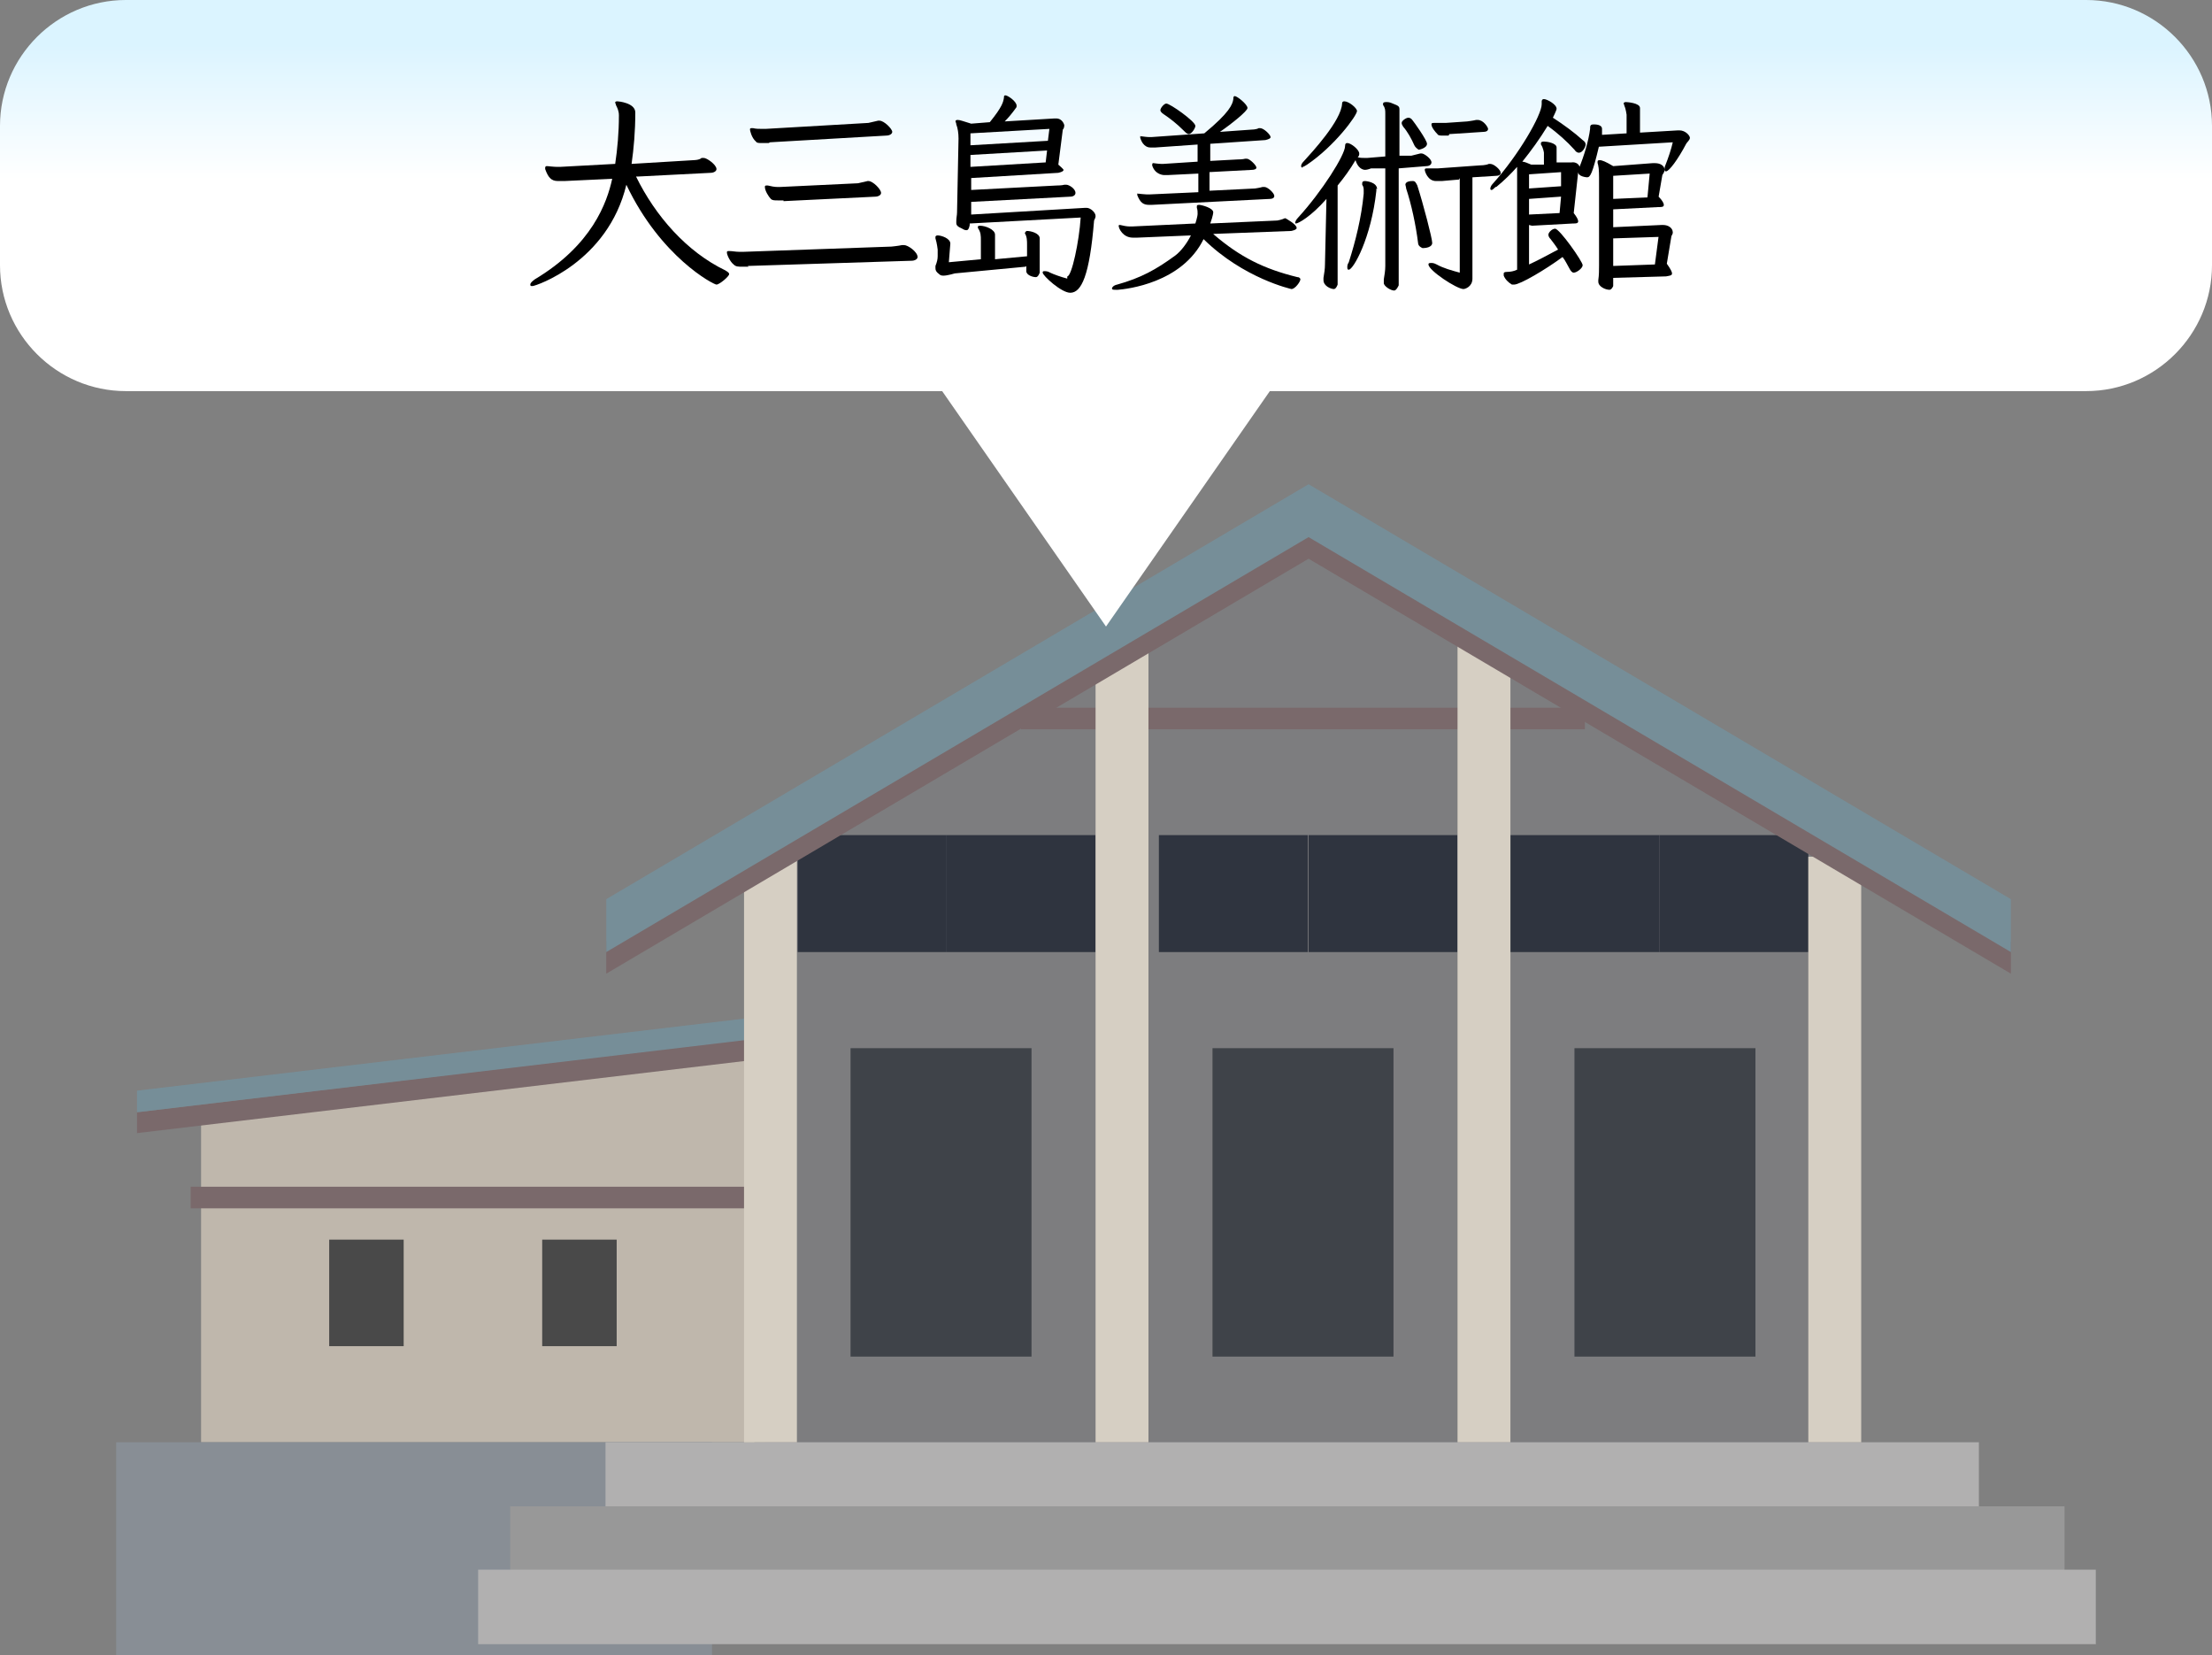
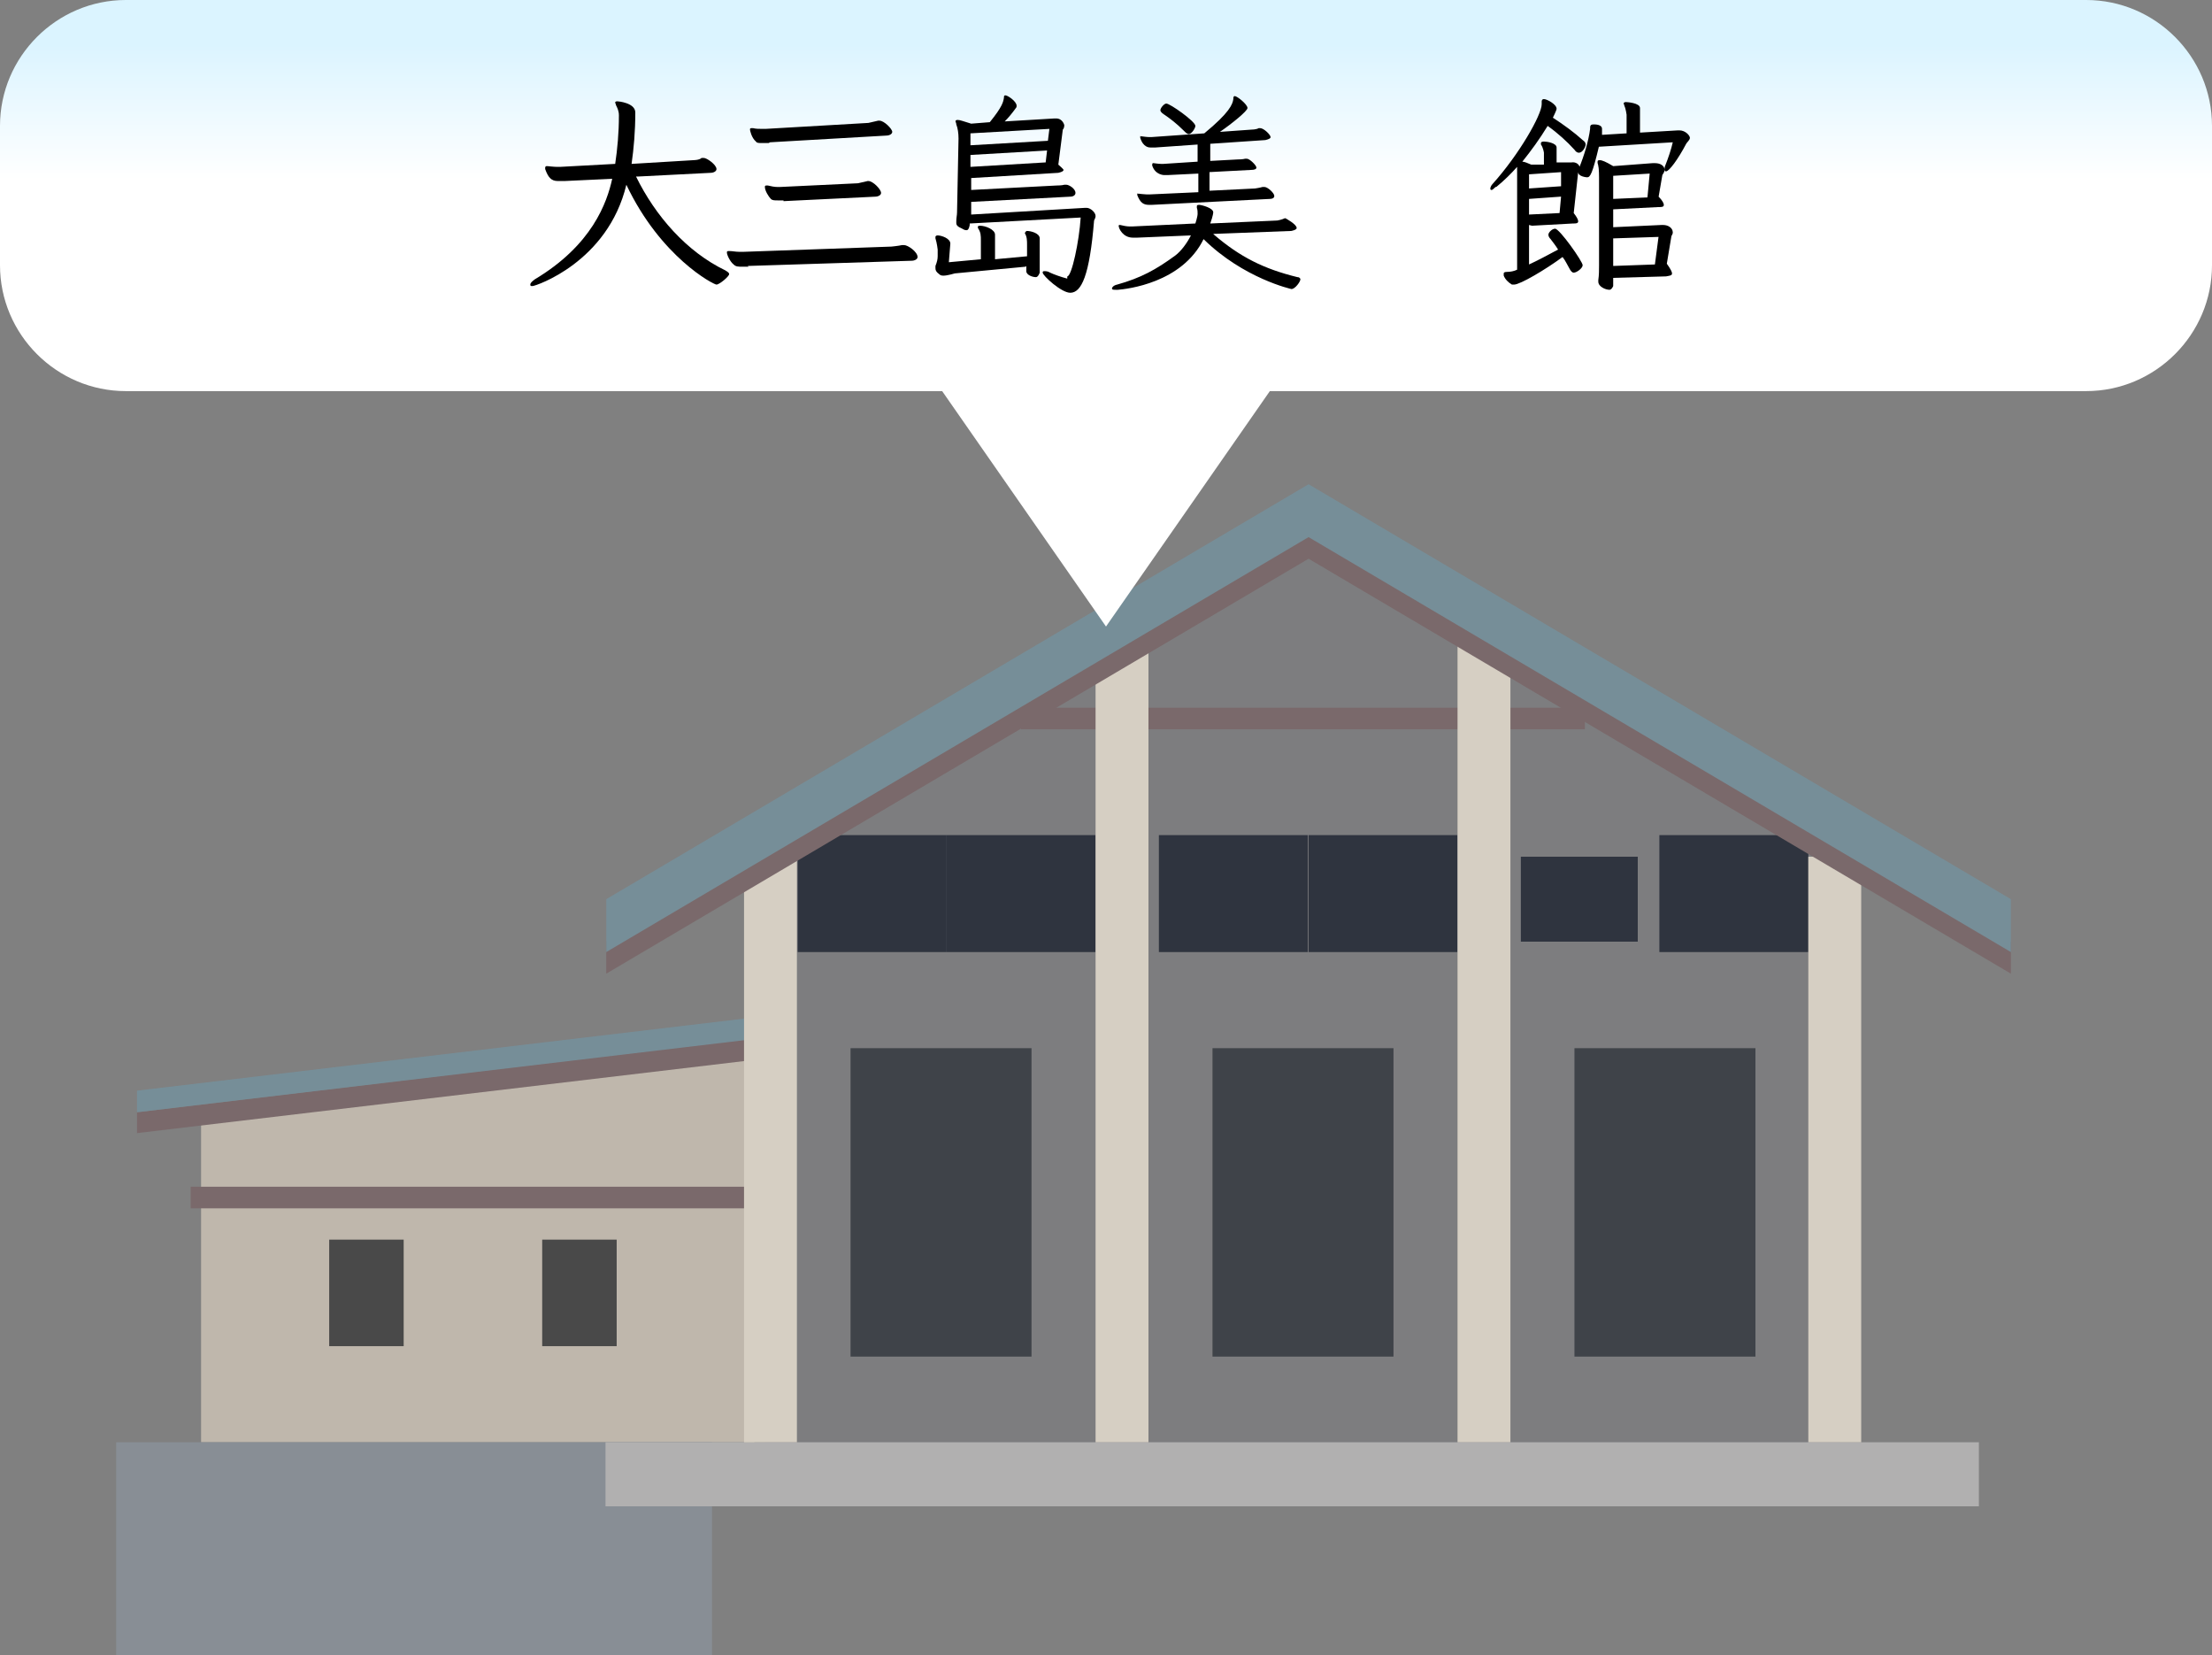
<svg xmlns="http://www.w3.org/2000/svg" id="_イヤー_30" viewBox="0 0 29.7 22.22">
  <rect x="0" y="0" width="29.7" height="22.22" fill="#808080" stroke="none" />
  <defs>
    <style>.cls-1{fill:#7d7d7f;}.cls-2{fill:#989898;}.cls-3{fill:#b1b0b0;}.cls-4{fill:#bfb7ac;}.cls-5{fill:#d6cfc3;}.cls-6{fill:#3f4349;}.cls-7{fill:#888e95;}.cls-8{fill:#2f343f;}.cls-9{fill:#494949;}.cls-10{fill:#7a696b;}.cls-11{fill:#768e98;}.cls-12{fill:url(#_称未設定グラデーション_13);}</style>
    <linearGradient id="_称未設定グラデーション_13" x1="14.85" y1=".6" x2="14.85" y2="3.11" gradientTransform="matrix(1, 0, 0, 1, 0, 0)" gradientUnits="userSpaceOnUse">
      <stop offset="0" stop-color="#dbf4ff" />
      <stop offset=".72" stop-color="#fff" />
    </linearGradient>
  </defs>
  <g>
    <path id="_ス_141" class="cls-4" d="M10.13,19.36H2.7v-4.43l7.43-.86v5.29Z" />
    <rect id="_方形_112" class="cls-10" x="2.56" y="15.93" width="7.57" height=".29" />
    <path id="_ス_142" class="cls-10" d="M1.84,15.21l8.43-1v-.29L1.84,14.93v.29Z" />
    <path id="_ス_143" class="cls-11" d="M1.84,14.93l8.43-1v-.29L1.84,14.64v.29Z" />
    <rect id="_方形_114" class="cls-9" x="4.42" y="16.64" width="1" height="1.43" />
    <rect id="_方形_115" class="cls-9" x="7.28" y="16.64" width="1" height="1.43" />
    <rect id="_方形_117" class="cls-7" x="1.56" y="19.36" width="8" height="2.86" />
    <polygon id="_方形_128" class="cls-1" points="10.28 11.21 17.57 7.21 24.71 11.21 24.71 19.5 10.28 19.5 10.28 11.21" />
    <g>
      <rect class="cls-8" x="20.42" y="11.5" width="1.57" height="1.14" />
-       <rect class="cls-8" x="20.28" y="11.21" width="2" height="1.57" />
      <rect class="cls-8" x="22.57" y="11.5" width="1.57" height="1.14" />
      <rect class="cls-8" x="22.28" y="11.21" width="2" height="1.57" />
    </g>
    <g>
      <rect class="cls-8" x="10.85" y="11.5" width="1.57" height="1.14" />
      <rect class="cls-8" x="10.71" y="11.21" width="2" height="1.57" />
      <rect class="cls-8" x="12.85" y="11.5" width="1.57" height="1.14" />
      <rect class="cls-8" x="12.71" y="11.21" width="2" height="1.57" />
    </g>
    <rect class="cls-8" x="15.71" y="11.5" width="1.57" height="1.14" />
    <rect class="cls-8" x="15.56" y="11.21" width="2" height="1.57" />
    <rect class="cls-8" x="17.71" y="11.5" width="1.57" height="1.14" />
    <rect class="cls-8" x="17.57" y="11.21" width="2" height="1.57" />
    <rect id="_方形_147" class="cls-10" x="13.71" y="9.5" width="7.57" height=".29" />
    <rect id="_方形_149" class="cls-3" x="8.13" y="19.36" width="18.44" height=".86" />
-     <rect id="_方形_152" class="cls-2" x="6.85" y="20.22" width="20.87" height=".86" />
-     <rect id="_方形_153" class="cls-3" x="6.42" y="21.07" width="21.72" height="1" />
    <rect id="_方形_154" class="cls-5" x="9.99" y="11.5" width=".71" height="7.86" />
    <rect id="_方形_155" class="cls-5" x="14.71" y="8.5" width=".71" height="10.86" />
    <rect id="_方形_156" class="cls-5" x="19.57" y="8.5" width=".71" height="10.86" />
    <rect id="_方形_157" class="cls-5" x="24.28" y="11.5" width=".71" height="7.86" />
    <path id="_ス_190" class="cls-10" d="M17.57,7.5l-9.43,5.57v-.43l9.43-5.57,9.43,5.57v.43l-9.43-5.57Z" />
    <path id="_ス_191" class="cls-11" d="M17.57,7.21l-9.43,5.57v-.71l9.43-5.57,9.43,5.57v.71l-9.43-5.57Z" />
    <path id="_ス_155" class="cls-6" d="M13.85,14.07h-2.43v4.14h2.43v-4.14Z" />
    <path id="_ス_155-2" class="cls-6" d="M18.71,14.07h-2.43v4.14h2.43v-4.14Z" />
    <path id="_ス_155-3" class="cls-6" d="M23.57,14.07h-2.43v4.14h2.43v-4.14Z" />
  </g>
  <g id="_9">
    <g id="_9-2">
      <g>
        <path class="cls-12" d="M28.01,0H1.69C.76,0,0,.76,0,1.69v1.87c0,.93,.76,1.69,1.69,1.69H12.65l2.2,3.16,2.2-3.16h10.96c.93,0,1.69-.76,1.69-1.69V1.69c0-.93-.76-1.69-1.69-1.69Z" />
        <g>
          <path d="M8.54,2.37c.26,.53,.68,1.01,1.2,1.26,.03,.02,.05,.03,.05,.05,0,.03-.13,.14-.17,.14-.04,0-.75-.37-1.21-1.34-.25,1.04-1.22,1.36-1.26,1.36-.02,0-.03,0-.03-.02,0-.02,.02-.04,.06-.07,.77-.46,.97-1.03,1.04-1.35l-.64,.03s-.06,0-.09,0c-.09,0-.13-.05-.17-.16,0,0,0-.01,0-.02,0,0,0-.02,.02-.02h.01s.09,.01,.13,.01h.04l.74-.04c.03-.2,.05-.42,.05-.65,0-.06-.02-.1-.04-.14,0-.01-.01-.03-.01-.03,0-.01,0-.02,.03-.02,.01,0,.24,.02,.24,.15h0c0,.25-.02,.48-.05,.69l.83-.05s.08,0,.11-.03c0,0,.01,0,.03,0,.04,0,.17,.09,.17,.15,0,.03-.04,.05-.08,.05l-.98,.05Z" />
          <path d="M10.05,3.58s-.06,0-.08,0c-.06,0-.09,0-.12-.03-.05-.04-.09-.13-.09-.16,0-.01,0-.02,.02-.02,0,0,.01,0,.02,0,.03,0,.08,.01,.12,.01,.02,0,.04,0,.07,0l1.98-.07s.1-.01,.14-.02c0,0,.02,0,.03,0,.05,0,.18,.09,.18,.16,0,.03-.04,.05-.08,.05l-2.2,.07Zm.27-1.66s-.06,0-.09,0c-.04,0-.07,0-.08-.02-.06-.05-.08-.15-.08-.16,0-.01,0-.02,.02-.02,0,0,0,0,.02,0,.04,.01,.08,.01,.13,.01h.04l1.38-.08s.09-.02,.13-.03c0,0,.01,0,.02,0,.06,0,.17,.11,.17,.15,0,.03-.04,.05-.08,.05l-1.56,.09Zm.2,.77s-.06,0-.08,0c-.04,0-.07,0-.09-.02-.03-.03-.08-.11-.08-.16,0-.01,0-.02,.02-.02,0,0,0,0,.02,0,.04,.01,.09,.02,.13,.02h.03l1.05-.05s.09-.02,.13-.03c0,0,.01,0,.01,0,.06,0,.17,.11,.17,.16,0,.03-.04,.05-.08,.05l-1.23,.06Z" />
          <path d="M13.77,3.58l-.95,.09s-.1,.03-.15,.03c-.02,0-.04,0-.06-.02-.04-.03-.05-.05-.05-.08,0,0,0-.02,0-.03,.02-.05,.03-.09,.03-.13v-.09s-.01-.09-.03-.15c0,0,0-.01,0-.02,0-.01,.01-.02,.03-.02,.05,0,.17,.04,.17,.11h0l-.02,.25,.43-.04v-.25c0-.07,0-.11-.04-.17,0,0,0-.02,0-.02,0,0,0-.01,.03-.01,.07,0,.2,.05,.2,.12h0v.33l.43-.04v-.15c0-.06,0-.11-.03-.16h0s.01-.03,.03-.03c.05,0,.17,.03,.17,.1v.46s-.02,.06-.05,.06c-.05,0-.13-.03-.13-.08v-.07Zm.56,.13c.06,0,.16-.47,.18-.79l-1.49,.08v.02s-.01,.07-.04,.07c-.01,0-.03,0-.06-.02-.07-.03-.08-.05-.08-.08,0,0,0-.01,0-.02,0-.05,.01-.08,.01-.12l.02-.99c0-.07-.01-.14-.03-.19,0-.02-.01-.03-.01-.04,0-.01,0-.02,.03-.02,.03,0,.08,.02,.18,.05l.25-.02c.17-.21,.18-.27,.19-.33,0-.02,0-.03,.02-.03,.03,0,.15,.08,.15,.14,0,.01,0,.02-.01,.03-.05,.07-.1,.13-.15,.18l.67-.04h.02c.09,0,.11,.09,.11,.09,0,.03-.01,.05-.02,.06l-.06,.47s.07,.06,.07,.07c0,.02-.03,.03-.07,.04l-1.17,.07v.16l1.15-.06s.07,0,.1-.01c.01,0,.02,0,.03,0,.03,0,.12,.05,.12,.11,0,.03-.03,.05-.07,.05l-1.33,.07v.17l1.53-.09h.02c.05,0,.12,.06,.12,.11,0,.02-.01,.04-.02,.06-.06,.74-.17,.97-.32,.97-.12,0-.37-.23-.37-.27,0-.01,0-.02,.02-.02,.02,0,.05,0,.08,.02,.04,.02,.15,.06,.23,.08h0Zm-.27-1.69l-1.03,.06v.16l1.01-.06,.02-.17Zm.03-.29l-1.06,.06v.16l1.04-.06,.02-.16Z" />
          <path d="M16.3,3.15c.35,.3,.67,.46,1.12,.57,.03,0,.04,.02,.04,.03,0,.03-.07,.13-.12,.13,0,0-.64-.14-1.18-.67-.29,.59-1.03,.67-1.15,.68-.01,0-.02,0-.03,0-.03,0-.05,0-.05-.02,0-.01,.02-.04,.07-.05,.32-.09,.52-.2,.78-.39,.08-.06,.16-.17,.21-.27l-.72,.03s-.04,0-.06,0c-.13,0-.19-.12-.19-.16,0,0,0-.01,.01-.01,0,0,0,0,.01,0,.04,.01,.09,.02,.13,.02h.03l.85-.04s.03-.09,.03-.13c0-.03,0-.05-.01-.08,0,0,0-.01,0-.02,0-.01,0-.02,.03-.02,.03,0,.19,.04,.19,.1,0,0,0,.04-.04,.15l.9-.04s.06-.01,.1-.03h.01s.15,.08,.15,.13c0,.02-.03,.03-.07,.04l-1.05,.04Zm-.81-.4s-.04,0-.06,0c-.08,0-.12-.03-.16-.13,0,0,0-.01,0-.02s0,0,.01,0h.01s.08,.01,.11,.01h.03l.66-.03v-.25l-.41,.02h-.05s-.12,0-.16-.13h0s0-.03,.01-.03h.01s.07,.01,.1,.01h.03l.46-.03v-.23l-.57,.04s-.04,0-.06,0c-.02,0-.1,0-.14-.13,0,0,0-.01,0-.02s0,0,.01,0h.01s.07,.01,.1,.01h.03l.71-.05c.34-.28,.38-.39,.39-.46,0-.02,0-.04,.02-.04,.03,0,.17,.11,.17,.16,0,.04-.21,.21-.37,.32l.42-.03s.07,0,.1-.02c0,0,.01,0,.02,0,.05,0,.14,.09,.14,.12,0,.02-.03,.03-.07,.04l-.74,.05v.23l.37-.02s.07,0,.1-.01c0,0,.01,0,.02,0,.04,0,.13,.09,.13,.12,0,.02-.03,.03-.06,.03l-.57,.03v.25l.61-.03s.07-.01,.1-.02c0,0,.02,0,.03,0,.04,0,.13,.08,.13,.12,0,.03-.03,.04-.06,.04l-1.59,.08Zm.4-1c-.09-.09-.18-.16-.27-.22-.03-.02-.04-.04-.04-.05,0-.03,.05-.09,.08-.09,.05,0,.39,.24,.39,.3,0,.03-.05,.11-.09,.11-.02,0-.04-.02-.07-.05Z" />
-           <path d="M18.6,2.26h-.19s-.05,.02-.08,.02c-.04,0-.1-.03-.13-.13-.07,.12-.15,.23-.24,.34v1.33s-.02,.06-.05,.06c-.04,0-.14-.04-.14-.12,0,0,0-.02,0-.03,.01-.06,.02-.12,.02-.18l.02-.88c-.21,.24-.38,.33-.41,.33,0,0-.01,0-.01-.01,0-.01,.01-.04,.04-.07,.32-.35,.63-.84,.63-.96,0-.03,.01-.04,.03-.04,.05,0,.16,.09,.16,.14,0,.02,0,.03-.02,.05,.03,.01,.06,.01,.09,.01h.04l.24-.02v-.57c0-.05,0-.08-.03-.12,0,0,0-.02,0-.02,0-.01,.01-.02,.04-.02,.02,0,.05,0,.09,.02,.08,.03,.09,.04,.09,.08v.62h.16s.08-.02,.12-.03c0,0,.01,0,.02,0,.03,0,.13,.07,.13,.12,0,.03-.03,.05-.07,.05l-.37,.03v1.57s-.03,.07-.06,.07c-.05,0-.14-.06-.14-.1,0-.01,0-.03,0-.05,.01-.06,.02-.12,.02-.18v-1.3Zm-1.11-.01s-.02,0-.02-.02c0-.02,.01-.04,.04-.07,.1-.11,.5-.54,.51-.77,0-.02,.01-.03,.03-.03,.06,0,.17,.09,.17,.13,0,.06-.3,.47-.67,.72-.03,.02-.05,.03-.06,.03Zm.99,.28s0,.02,0,.03c-.07,.64-.31,1.06-.37,1.06-.01,0-.02,0-.02-.03,0-.02,0-.04,.02-.07,.09-.28,.17-.6,.2-.92,0-.01,0-.03,0-.04,0-.03,0-.05-.02-.08,0,0,0-.01,0-.02,0-.02,.01-.03,.04-.03,0,0,.16,.01,.16,.11Zm.57-.52s-.04-.02-.06-.06c-.04-.09-.09-.18-.15-.25-.01-.02-.02-.03-.02-.05,0-.03,.06-.07,.09-.07,.02,0,.04,.01,.06,.04,.01,.01,.19,.26,.19,.31,0,.06-.11,.08-.11,.08Zm.05,1.32s-.06-.02-.06-.07c-.03-.24-.09-.52-.16-.73,0-.02-.01-.04-.01-.05,0-.05,.08-.05,.1-.05,.03,0,.04,.02,.06,.06,.08,.25,.2,.71,.2,.77s-.09,.07-.12,.07Zm.49-.92l-.23,.02s-.06,0-.08,0c-.11,0-.15-.13-.15-.15,0-.01,0-.02,.03-.02h.01s.06,0,.09,0c.02,0,.03,0,.05,0l.56-.04s.08,0,.12-.02c0,0,.01,0,.02,0,.05,0,.14,.08,.14,.12,0,.03-.03,.04-.06,.04l-.32,.02v1.27s0,.06,0,.09c0,.11-.1,.14-.12,.14-.09,0-.47-.25-.47-.33,0-.01,0-.02,.03-.02s.04,0,.08,.02c.09,.05,.2,.08,.31,.11v-1.27Zm-.14-.59s-.06,0-.08,0c-.03,0-.06,0-.07-.02-.03-.03-.08-.09-.08-.13,0-.01,0-.02,.03-.02,0,0,.01,0,.02,0,.03,0,.07,0,.11,0h.03l.29-.02s.08-.01,.12-.02c0,0,.01,0,.02,0,.08,0,.14,.1,.14,.12,0,.03-.03,.04-.06,.04l-.46,.03Z" />
          <path d="M20.53,3.02v.53c.11-.05,.24-.12,.39-.2-.03-.05-.07-.1-.1-.14-.02-.02-.03-.04-.03-.06,0-.03,.05-.08,.09-.08,.06,0,.37,.44,.37,.49,0,.04-.08,.1-.12,.1-.02,0-.04-.02-.06-.06-.03-.05-.05-.1-.09-.15-.23,.17-.57,.37-.65,.37-.01,0-.02,0-.03,0-.05-.03-.09-.07-.11-.12,0-.01,0-.02,0-.03,0-.01,.01-.02,.04-.02,.05,0,.1-.01,.14-.03v-1.25s0-.09,0-.13c-.08,.09-.17,.18-.28,.27h-.01s-.04,.04-.05,.04-.02,0-.02-.02c0-.01,.01-.04,.03-.06,.36-.4,.66-.93,.66-1.07v-.04s0-.03,.03-.03c.04,0,.17,.07,.17,.13,0,.02-.05,.12-.05,.12,.14,.09,.29,.2,.4,.3,.03,.02,.04,.04,.04,.06,0,.03-.04,.11-.09,.11-.02,0-.04-.01-.06-.04-.1-.11-.22-.22-.36-.32-.11,.18-.22,.33-.34,.48,.03,0,.07,.02,.12,.04h.17v-.16s-.01-.07-.04-.11c0,0,0-.01,0-.02,0-.01,.01-.02,.04-.02,.04,0,.17,.02,.17,.08v.2h.2c.06-.01,.11,.03,.11,.07,0,.02-.01,.04-.02,.06l-.06,.55c.04,.05,.06,.09,.06,.11,0,.03-.03,.03-.07,.03l-.55,.03Zm.42-.38l-.42,.03v.21l.41-.02,.02-.22Zm.02-.33l-.44,.03v.19l.43-.03v-.19Zm.5-.35c-.09,.38-.12,.42-.16,.42-.01,0-.12-.01-.12-.07,0-.01,0-.03,.01-.05,.07-.17,.13-.37,.15-.53,0-.04,0-.06,.05-.06,.02,0,.11,0,.11,.06v.08l.33-.02v-.25s-.01-.08-.03-.12c0-.01-.01-.03-.01-.03,0-.01,.01-.02,.03-.02,.01,0,.19,.01,.19,.08v.33l.51-.03h.02c.08,0,.14,.07,.14,.1,0,.03-.04,.06-.05,.08-.11,.21-.23,.37-.27,.37-.01,0-.02,0-.02-.03,0-.01,0-.03,.01-.05,.04-.1,.08-.22,.1-.31l-1,.06Zm.19,1.78v.1s-.02,.05-.05,.05c-.05,0-.15-.04-.15-.11,0,0,0-.01,0-.02,.01-.07,.01-.13,.01-.2v-1.18s0-.12-.01-.15c0-.02-.01-.03-.01-.05,0-.02,0-.03,.03-.03,.03,0,.08,.02,.18,.08l.53-.04h.03c.08,0,.13,.04,.13,.09,0,.03-.02,.05-.03,.07l-.05,.29c.05,.05,.07,.09,.07,.11,0,.03-.03,.03-.08,.03l-.6,.03v.24l.65-.03h.02c.07,0,.13,.04,.13,.1,0,.03-.02,.04-.02,.06l-.06,.36c.05,.07,.07,.11,.07,.13,0,.03-.03,.03-.08,.04l-.71,.02Zm.61-.56l-.61,.02v.37l.56-.02,.05-.38Zm-.12-.85l-.49,.03v.31l.46-.02,.03-.32Z" />
        </g>
      </g>
    </g>
  </g>
</svg>